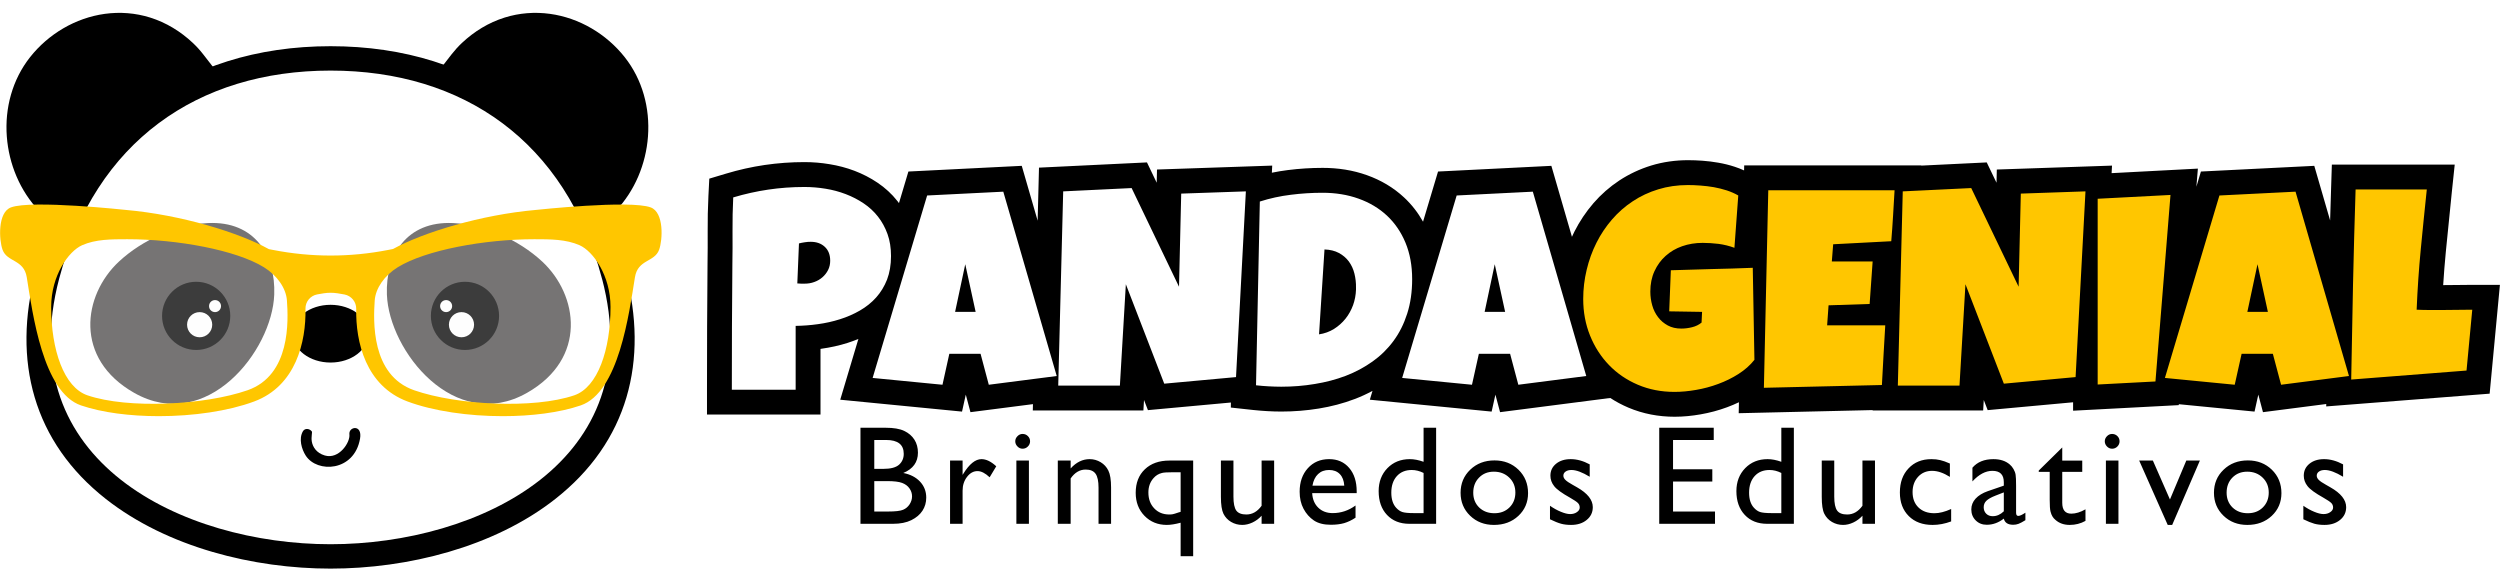
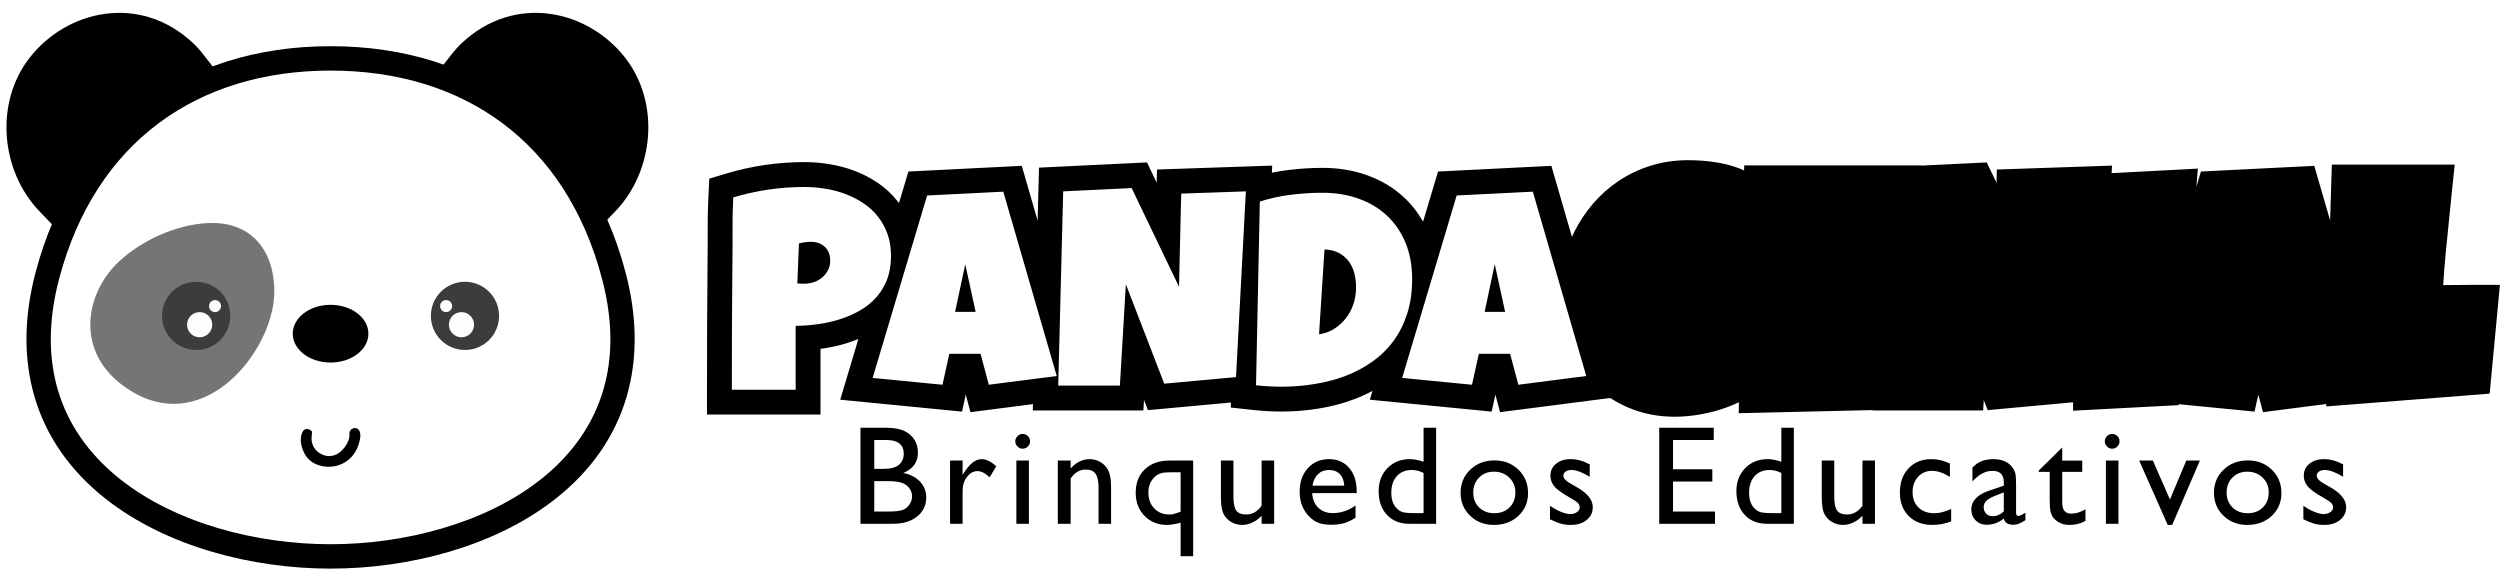
<svg xmlns="http://www.w3.org/2000/svg" xml:space="preserve" width="650px" height="150px" style="shape-rendering:geometricPrecision; text-rendering:geometricPrecision; image-rendering:optimizeQuality; fill-rule:evenodd; clip-rule:evenodd" viewBox="0 0 649.87 149.98">
  <defs>
    <style type="text/css"> .str0 {stroke:black;stroke-width:2.36;stroke-miterlimit:22.926} .fil7 {fill:#FEFEFE} .fil5 {fill:#767474} .fil6 {fill:#3C3C3C} .fil1 {fill:black} .fil4 {fill:white} .fil0 {fill:white} .fil9 {fill:black;fill-rule:nonzero} .fil8 {fill:#FFC600;fill-rule:nonzero} .fil3 {fill:#FFC600;fill-rule:nonzero} .fil2 {fill:white;fill-rule:nonzero} </style>
  </defs>
  <g id="Camada_x0020_1">
    <rect class="fil0" width="649.87" height="149.98" />
    <path class="fil1" d="M605.73 57.31c0.08,-2.76 0.16,-5.51 0.25,-8.27l0.2 -6.25 31.94 0 -0.75 7.13c-0.54,5.17 -1.06,10.35 -1.56,15.53 -0.28,2.89 -0.51,5.78 -0.69,8.67 1.2,0 2.4,-0.01 3.61,-0.03 1.35,-0.03 2.7,-0.04 4.05,-0.04l7.09 0 -2.67 28.29 -42.49 3.32 0.01 -0.63 -16.45 2.12 -1.21 -4.56 -0.98 4.41 -19.68 -1.92 -0.02 0.24 -27.47 1.45 0 -2.19 -22.2 2.04 -1.02 -2.64 -0.16 2.72 -28.75 0 0 -0.09 -34.8 0.81 0.06 -2.85c-1,0.48 -2.03,0.91 -3.08,1.3 -2.23,0.83 -4.54,1.44 -6.89,1.85 -2.22,0.39 -4.48,0.62 -6.74,0.62 -4.16,0 -8.21,-0.75 -12.05,-2.38 -1.64,-0.7 -3.21,-1.53 -4.69,-2.5l-28.65 3.69 -1.21 -4.56 -0.98 4.41 -31.66 -3.09 0.69 -2.3c-1.49,0.81 -3.03,1.52 -4.62,2.12 -3.01,1.15 -6.12,1.95 -9.29,2.47 -3.24,0.53 -6.51,0.79 -9.79,0.79 -1.22,0 -2.44,-0.04 -3.65,-0.11 -1.2,-0.07 -2.4,-0.16 -3.6,-0.29l-5.88 -0.64 0.02 -1.31 -21.57 1.98 -1.02 -2.64 -0.16 2.72 -28.75 0 0.04 -1.64 -16.25 2.09 -1.21 -4.56 -0.98 4.41 -31.66 -3.09 4.72 -15.8c-0.93,0.39 -1.88,0.73 -2.84,1.04 -2.2,0.7 -4.48,1.19 -6.77,1.51 -0.08,0.01 -0.16,0.03 -0.24,0.04l0 17.07 -29.51 0 0 -6.46c0,-5.43 0.01,-10.85 0.03,-16.27 0.03,-5.45 0.05,-10.91 0.11,-16.36 0.04,-2.85 0.06,-5.71 0.04,-8.56 -0.02,-3.04 0.04,-6.09 0.19,-9.13l0.23 -4.55 4.37 -1.31c3.28,-0.99 6.63,-1.74 10.02,-2.24 3.43,-0.5 6.88,-0.75 10.34,-0.75 2.19,0 4.37,0.18 6.52,0.54 2.23,0.36 4.42,0.93 6.52,1.73 2.1,0.8 4.1,1.83 5.96,3.08 1.98,1.33 3.73,2.94 5.21,4.82 0.12,0.16 0.25,0.32 0.37,0.49l2.45 -8.21 29.47 -1.48 4.13 14.26 0.35 -13.79 28.07 -1.36 2.53 5.28 0.08 -3.43 29.95 -1.02 -0.09 1.85c1.38,-0.28 2.77,-0.52 4.17,-0.69 3,-0.38 6.02,-0.57 9.05,-0.57 3.93,0 7.83,0.58 11.53,1.91 3.58,1.28 6.83,3.18 9.61,5.77 1.99,1.85 3.63,3.97 4.94,6.31l3.9 -13.04 29.46 -1.48 5.35 18.45c0.2,-0.45 0.42,-0.9 0.64,-1.35 1.34,-2.65 2.99,-5.12 4.93,-7.37 1.97,-2.28 4.23,-4.26 6.74,-5.92 2.57,-1.69 5.35,-2.98 8.29,-3.89 3.11,-0.95 6.34,-1.39 9.59,-1.39 1.25,0 2.5,0.05 3.74,0.14 1.38,0.1 2.75,0.27 4.11,0.51 1.45,0.25 2.88,0.6 4.27,1.06 0.83,0.27 1.65,0.59 2.44,0.95l0.03 -1.31 46.04 0 0 0.06 17.01 -0.83 2.54 5.28 0.08 -3.43 29.95 -1.02 -0.11 1.96 22.43 -1.18 -0.39 4.71 1.18 -3.95 29.47 -1.48 4.12 14.2z" />
    <g id="_2157392261232">
      <path class="fil2" d="M231.61 66.56c0,2.3 -0.35,4.34 -1.03,6.13 -0.7,1.77 -1.65,3.33 -2.84,4.65 -1.2,1.34 -2.61,2.46 -4.22,3.39 -1.61,0.93 -3.33,1.68 -5.18,2.26 -1.84,0.59 -3.75,1.01 -5.71,1.28 -1.97,0.28 -3.91,0.42 -5.81,0.45l0 16.59 -16.59 0c0,-5.43 0.01,-10.86 0.03,-16.24 0.03,-5.38 0.07,-10.83 0.11,-16.31 0.05,-2.89 0.06,-5.78 0.04,-8.69 -0.02,-2.89 0.04,-5.81 0.18,-8.75 3.04,-0.91 6.08,-1.58 9.12,-2.03 3.04,-0.45 6.16,-0.68 9.39,-0.68 1.82,0 3.66,0.15 5.48,0.45 1.84,0.29 3.59,0.77 5.25,1.4 1.68,0.64 3.24,1.45 4.67,2.41 1.43,0.96 2.67,2.1 3.72,3.44 1.04,1.32 1.87,2.84 2.48,4.53 0.61,1.7 0.91,3.61 0.91,5.72zm-15.81 1.21c0,-1.55 -0.48,-2.75 -1.41,-3.61 -0.94,-0.87 -2.15,-1.3 -3.65,-1.3 -0.5,0 -1.02,0.03 -1.55,0.12 -0.54,0.08 -1.04,0.18 -1.51,0.3l-0.43 10.4c0.33,0.04 0.65,0.06 0.96,0.06 0.31,0 0.62,0 0.96,0 0.86,0 1.68,-0.13 2.47,-0.42 0.8,-0.28 1.51,-0.69 2.13,-1.23 0.61,-0.53 1.1,-1.15 1.47,-1.88 0.38,-0.73 0.56,-1.55 0.56,-2.44zm58.89 29.98l-17.66 2.27 -2.14 -8.05 -8.12 0 -1.78 8.05 -18.16 -1.77 14.17 -47.43 19.8 -0.99 13.89 47.92zm-21.08 -16.67l-2.7 -12.39 -2.64 12.39 5.34 0zm70.25 -31.33l-2.56 48.28 -18.66 1.71 -9.98 -25.85 -1.55 26.35 -16.03 0 1.29 -50.49 17.79 -0.86 12.32 25.65 0.57 -24.21 16.81 -0.58zm43.23 22.79c0,3.32 -0.43,6.32 -1.29,8.99 -0.85,2.67 -2.04,5.05 -3.57,7.11 -1.53,2.08 -3.36,3.87 -5.47,5.36 -2.12,1.5 -4.42,2.74 -6.94,3.7 -2.52,0.96 -5.19,1.66 -8.03,2.12 -2.84,0.48 -5.75,0.71 -8.74,0.71 -1.12,0 -2.21,-0.04 -3.28,-0.1 -1.06,-0.06 -2.15,-0.14 -3.27,-0.27l0.99 -47.77c2.62,-0.84 5.3,-1.42 8.07,-1.76 2.76,-0.35 5.51,-0.52 8.24,-0.52 3.39,0 6.52,0.51 9.36,1.53 2.86,1.02 5.31,2.49 7.38,4.41 2.06,1.93 3.67,4.28 4.82,7.05 1.15,2.78 1.73,5.93 1.73,9.44zm-14.6 2.27c0.03,-1.27 -0.12,-2.51 -0.41,-3.69 -0.29,-1.19 -0.79,-2.24 -1.46,-3.16 -0.68,-0.91 -1.54,-1.64 -2.59,-2.2 -1.04,-0.56 -2.28,-0.86 -3.73,-0.91l-1.42 22.07c1.42,-0.21 2.71,-0.68 3.88,-1.4 1.16,-0.73 2.16,-1.62 3,-2.67 0.85,-1.06 1.49,-2.24 1.97,-3.53 0.46,-1.3 0.71,-2.62 0.76,-4.01l0 -0.5zm59.86 22.94l-17.66 2.27 -2.14 -8.05 -8.12 0 -1.79 8.05 -18.15 -1.77 14.17 -47.43 19.8 -0.99 13.89 47.92zm-21.09 -16.67l-2.7 -12.39 -2.63 12.39 5.33 0z" />
-       <path class="fil3" d="M456.07 93.54c-1.11,1.41 -2.5,2.63 -4.13,3.67 -1.64,1.05 -3.4,1.91 -5.27,2.6 -1.87,0.7 -3.79,1.21 -5.76,1.55 -1.98,0.35 -3.86,0.52 -5.63,0.52 -3.45,0 -6.61,-0.62 -9.52,-1.86 -2.89,-1.23 -5.38,-2.93 -7.48,-5.1 -2.11,-2.18 -3.75,-4.73 -4.94,-7.67 -1.19,-2.94 -1.78,-6.12 -1.78,-9.51 0,-2.59 0.3,-5.13 0.9,-7.61 0.59,-2.47 1.43,-4.81 2.54,-7.01 1.1,-2.2 2.45,-4.21 4.04,-6.05 1.6,-1.85 3.39,-3.43 5.41,-4.75 2.02,-1.34 4.23,-2.37 6.62,-3.1 2.4,-0.74 4.96,-1.11 7.7,-1.11 1.02,0 2.11,0.04 3.27,0.13 1.16,0.08 2.32,0.23 3.47,0.42 1.16,0.21 2.27,0.49 3.37,0.84 1.09,0.36 2.09,0.8 2.99,1.32l-1 13.6c-1.34,-0.49 -2.7,-0.83 -4.12,-1.02 -1.41,-0.17 -2.79,-0.26 -4.14,-0.26 -1.9,0 -3.67,0.29 -5.33,0.87 -1.65,0.58 -3.08,1.42 -4.3,2.52 -1.22,1.09 -2.18,2.41 -2.9,3.98 -0.72,1.57 -1.07,3.33 -1.07,5.3 0,1.24 0.17,2.43 0.5,3.59 0.32,1.15 0.84,2.17 1.52,3.06 0.66,0.89 1.52,1.6 2.52,2.15 1.01,0.55 2.18,0.81 3.5,0.81 0.9,0 1.84,-0.11 2.8,-0.35 0.96,-0.23 1.79,-0.64 2.48,-1.21l0.13 -2.78 -8.54 -0.14 0.42 -10.68c3.54,-0.11 7.08,-0.22 10.61,-0.31 3.55,-0.07 7.11,-0.19 10.69,-0.33l0.43 23.92zm36.43 -44.08c-0.15,2.24 -0.28,4.45 -0.39,6.63 -0.13,2.18 -0.28,4.4 -0.47,6.62l-15.1 0.79 -0.35 4.48 10.61 0 -0.78 11.04 -10.68 0.35 -0.37 5.2 8.84 0 6.27 0c-0.15,2.62 -0.3,5.2 -0.45,7.78 -0.16,2.58 -0.29,5.17 -0.42,7.74l-30.68 0.72 1.14 -51.35 32.83 0zm49.63 0.29l-2.57 48.28 -18.65 1.71 -9.98 -25.85 -1.55 26.35 -16.03 0 1.28 -50.49 17.8 -0.86 12.32 25.65 0.57 -24.21 16.81 -0.58zm22.1 0.93l-3.91 48.49 -15.02 0.79 0 -48.29 18.93 -0.99zm46.4 47.07l-17.65 2.27 -2.14 -8.05 -8.12 0 -1.79 8.05 -18.15 -1.77 14.17 -47.43 19.79 -0.99 13.89 47.92zm-21.08 -16.67l-2.7 -12.39 -2.64 12.39 5.34 0zm53.13 -0.57l-1.49 15.82 -29.98 2.34c0.14,-8.28 0.3,-16.52 0.47,-24.71 0.18,-8.19 0.4,-16.43 0.67,-24.7l18.51 0c-0.55,5.2 -1.07,10.39 -1.57,15.58 -0.5,5.17 -0.85,10.4 -1.07,15.67 1.12,0.05 2.22,0.08 3.32,0.08 1.08,0 2.19,0 3.3,0 1.34,0 2.64,-0.02 3.92,-0.04 1.29,-0.02 2.59,-0.04 3.92,-0.04z" />
    </g>
    <path class="fil1" d="M50.99 20.89c-15.42,6.25 -26.71,17.66 -33.66,32.77l-2.69 5.86 -4.47 -4.66c-4.98,-5.2 -7.89,-12.22 -8.42,-19.38 -0.55,-7.36 1.43,-14.77 6.04,-20.61 4.77,-6.04 11.81,-10.22 19.45,-11.27 3.95,-0.54 7.95,-0.23 11.76,0.96 4.18,1.31 7.92,3.6 11.1,6.59 0.98,0.92 1.89,1.92 2.71,2.98l3.56 4.58 -5.38 2.18z" />
    <path class="fil1" d="M49.34 16.82c-0.66,-0.86 -1.4,-1.69 -2.24,-2.47 -11.75,-11.02 -27.67,-7.13 -35.86,3.24 -7.96,10.07 -6.38,25.37 2.1,34.24 7.77,-16.9 20.28,-28.64 36,-35.01z" />
    <path class="fil1 str0" d="M161.45 71.07c5.99,22.59 0.64,43.2 -17.86,57.73 -15.72,12.35 -37.9,17.84 -57.68,17.84 -19.77,0 -41.95,-5.49 -57.67,-17.84 -18.5,-14.53 -23.85,-35.14 -17.86,-57.73 9.76,-36.85 37.62,-57.88 75.54,-57.88 37.91,0 65.77,21.03 75.53,57.88z" />
    <path class="fil4 str0" d="M157.61 72.09c-9.58,-36.14 -36.68,-54.92 -71.69,-54.92 -35.02,0 -62.12,18.78 -71.69,54.92 -12.93,48.79 32.95,70.57 71.68,70.57 38.74,0 84.63,-21.78 71.7,-70.57z" />
    <path class="fil1" d="M117.37 14.13c0.83,-1.06 1.73,-2.06 2.71,-2.98 3.19,-2.99 6.92,-5.28 11.1,-6.59 3.81,-1.19 7.81,-1.5 11.76,-0.96 7.65,1.05 14.68,5.23 19.45,11.27 4.61,5.84 6.59,13.25 6.04,20.61 -0.53,7.16 -3.44,14.18 -8.42,19.38l-4.46 4.66 -2.7 -5.86c-6.94,-15.11 -18.23,-26.52 -33.66,-32.77l-5.37 -2.18 3.55 -4.58z" />
    <path class="fil1" d="M120.84 16.82c0.66,-0.86 1.41,-1.69 2.24,-2.47 11.75,-11.02 27.67,-7.13 35.87,3.24 7.95,10.07 6.37,25.37 -2.11,34.24 -7.77,-16.9 -20.28,-28.64 -36,-35.01z" />
    <path class="fil5" d="M34.86 102.13c-15.72,-8.93 -13.34,-25.39 -3.97,-34.12 6.19,-5.77 15.14,-9.65 23.18,-10.02 12.11,-0.57 17.58,8.37 17.2,18.6 -0.54,14.66 -17.61,36.21 -36.41,25.54z" />
    <path class="fil6" d="M50.98 73.25c-4.9,0 -8.87,3.97 -8.87,8.87 0,4.9 3.97,8.86 8.87,8.86 4.89,0 8.86,-3.96 8.86,-8.86 0,-4.9 -3.97,-8.87 -8.86,-8.87z" />
    <path class="fil7" d="M51.88 81.14c-1.81,0 -3.27,1.46 -3.27,3.27 0,1.81 1.46,3.27 3.27,3.27 1.81,0 3.27,-1.46 3.27,-3.27 0,-1.81 -1.46,-3.27 -3.27,-3.27z" />
    <path class="fil7" d="M55.88 78.01c-0.87,0 -1.56,0.7 -1.56,1.57 0,0.86 0.69,1.56 1.56,1.56 0.86,0 1.56,-0.7 1.56,-1.56 0,-0.87 -0.7,-1.57 -1.56,-1.57z" />
-     <path class="fil5" d="M136.98 102.13c15.71,-8.93 13.33,-25.39 3.97,-34.12 -6.2,-5.77 -15.15,-9.65 -23.19,-10.02 -12.11,-0.57 -17.57,8.37 -17.2,18.6 0.54,14.66 17.61,36.21 36.42,25.54z" />
    <path class="fil6" d="M120.85 73.25c4.9,0 8.87,3.97 8.87,8.87 0,4.9 -3.97,8.86 -8.87,8.86 -4.89,0 -8.86,-3.96 -8.86,-8.86 0,-4.9 3.97,-8.87 8.86,-8.87z" />
    <path class="fil7" d="M119.95 81.14c1.81,0 3.27,1.46 3.27,3.27 0,1.81 -1.46,3.27 -3.27,3.27 -1.81,0 -3.27,-1.46 -3.27,-3.27 0,-1.81 1.46,-3.27 3.27,-3.27z" />
    <path class="fil7" d="M115.95 78.01c0.87,0 1.57,0.7 1.57,1.57 0,0.86 -0.7,1.56 -1.57,1.56 -0.86,0 -1.56,-0.7 -1.56,-1.56 0,-0.87 0.7,-1.57 1.56,-1.57z" />
    <path class="fil1" d="M85.91 79.24c-5.43,0 -9.83,3.36 -9.83,7.51 0,4.14 4.4,7.5 9.83,7.5 5.44,0 9.84,-3.36 9.84,-7.5 0,-4.15 -4.4,-7.51 -9.84,-7.51z" />
    <path class="fil1" d="M84.42 118.41c3.71,1.09 6.65,-3.46 6.39,-5.48 -0.27,-2.03 3.45,-2.75 2.76,1.14 -1.51,8.55 -11.16,8.98 -14.12,4.36 -1.06,-1.66 -1.86,-4.37 -0.72,-6.32 0.51,-0.86 1.69,-0.73 2.3,0.03 0.2,0.24 -0.21,1.43 0.01,2.66 0.23,1.34 1.16,2.96 3.38,3.61z" />
-     <path class="fil8" d="M149.26 102.77c-10.56,3.6 -30.48,2.55 -41.6,-1.31 -11.29,-3.92 -10.62,-18.16 -10.27,-23.34 0.22,-3.17 2.51,-6.49 6,-8.65 7.26,-4.47 22.54,-7.28 35.5,-7.28 4.16,0 8.23,0 11.76,1.56 3.53,1.57 8.04,7.89 8.04,16.05 0,11.14 -3.32,20.88 -9.43,22.97zm-84.95 -1.31c-11.12,3.86 -31.04,4.91 -41.6,1.31 -6.12,-2.09 -9.43,-11.83 -9.43,-22.97 0,-8.16 4.51,-14.48 8.04,-16.05 3.52,-1.56 7.59,-1.56 11.75,-1.56 12.97,0 28.25,2.81 35.51,7.28 3.48,2.16 5.77,5.48 5.99,8.65 0.36,5.18 1.02,19.42 -10.26,23.34zm104.83 -47.54c-5.33,-2 -29.91,0.66 -29.91,0.66l0 0c-14.13,1.25 -29.16,5.79 -37.08,10.15 -0.35,0.07 -0.77,0.16 -1.28,0.25 -9.93,1.94 -19.96,1.94 -29.89,0 -0.42,-0.08 -0.78,-0.15 -1.1,-0.21 -7.9,-4.38 -22.98,-8.94 -37.15,-10.19l0.01 0c0,0 -24.58,-2.66 -29.92,-0.66 -3.49,1.31 -3.1,8.46 -2.18,11.01 1.2,3.28 5.53,2.45 6.29,7.13 1.54,9.48 4.19,29.95 14.12,33.34 5.47,1.87 12.75,2.79 20.22,2.79 8.88,0 18.04,-1.3 24.79,-3.82l0 0c10.86,-4.05 13.5,-15.52 13.33,-24.1 -0.04,-1.82 1.25,-3.39 3.04,-3.73 1.16,-0.22 2.32,-0.43 3.49,-0.43 1.21,0 2.42,0.22 3.62,0.45 1.78,0.35 3.07,1.92 3.04,3.74 -0.17,8.58 2.47,20.02 13.33,24.07l0 0c6.74,2.52 15.91,3.82 24.78,3.82 7.48,0 14.76,-0.92 20.23,-2.79 9.93,-3.39 12.58,-23.86 14.12,-33.34 0.76,-4.68 5.08,-3.85 6.28,-7.13 0.93,-2.55 1.32,-9.7 -2.18,-11.01z" />
    <path class="fil9" d="M232.13 136.17l-8.46 0 0 -24.97 6.55 0c2.07,0 3.68,0.27 4.84,0.83 1.15,0.55 2.03,1.31 2.64,2.28 0.61,0.97 0.91,2.1 0.91,3.38 0,2.45 -1.27,4.21 -3.81,5.27 1.82,0.35 3.28,1.1 4.36,2.25 1.08,1.16 1.61,2.54 1.61,4.15 0,1.27 -0.33,2.41 -0.98,3.41 -0.66,1.01 -1.62,1.82 -2.89,2.45 -1.27,0.63 -2.86,0.95 -4.77,0.95zm-1.79 -21.79l-3.08 0 0 7.51 2.38 0c1.91,0 3.26,-0.37 4.07,-1.09 0.8,-0.73 1.21,-1.67 1.21,-2.82 0,-2.4 -1.53,-3.6 -4.58,-3.6zm0.27 10.69l-3.35 0 0 7.91 3.52 0c1.96,0 3.28,-0.15 3.98,-0.46 0.7,-0.29 1.26,-0.77 1.68,-1.41 0.42,-0.65 0.64,-1.34 0.64,-2.08 0,-0.75 -0.23,-1.45 -0.68,-2.08 -0.44,-0.63 -1.08,-1.1 -1.9,-1.41 -0.82,-0.31 -2.12,-0.47 -3.89,-0.47zm19.61 -5.34l0 3.73 0.18 -0.29c1.57,-2.54 3.15,-3.81 4.73,-3.81 1.22,0 2.5,0.62 3.84,1.86l-1.72 2.86c-1.13,-1.07 -2.18,-1.61 -3.15,-1.61 -1.05,0 -1.96,0.5 -2.73,1.51 -0.77,1 -1.15,2.19 -1.15,3.57l0 8.62 -3.26 0 0 -16.44 3.26 0zm15.59 -6.92c0.54,0 0.99,0.18 1.37,0.55 0.39,0.37 0.58,0.83 0.58,1.36 0,0.52 -0.19,0.98 -0.58,1.36 -0.38,0.38 -0.83,0.57 -1.37,0.57 -0.5,0 -0.95,-0.19 -1.32,-0.58 -0.39,-0.39 -0.58,-0.84 -0.58,-1.35 0,-0.5 0.19,-0.94 0.58,-1.33 0.37,-0.39 0.82,-0.58 1.32,-0.58zm-1.61 6.92l3.26 0 0 16.44 -3.26 0 0 -16.44zm14.11 0l0 2.05c1.45,-1.61 3.1,-2.42 4.95,-2.42 1.02,0 1.97,0.27 2.86,0.8 0.88,0.53 1.55,1.26 2,2.19 0.46,0.92 0.7,2.39 0.7,4.4l0 9.42 -3.26 0 0 -9.4c0,-1.68 -0.26,-2.89 -0.77,-3.61 -0.52,-0.73 -1.37,-1.09 -2.57,-1.09 -1.54,0 -2.84,0.77 -3.91,2.31l0 11.79 -3.34 0 0 -16.44 3.34 0zm25.69 0l6.16 0 0 24.86 -3.26 0 0 -8.7c-1.42,0.38 -2.62,0.57 -3.59,0.57 -2.34,0 -4.27,-0.79 -5.8,-2.36 -1.53,-1.57 -2.29,-3.57 -2.29,-5.99 0,-2.56 0.79,-4.6 2.38,-6.11 1.59,-1.52 3.72,-2.27 6.4,-2.27zm2.9 13.33l0 -10.29 -2.06 0c-1.4,0 -2.34,0.06 -2.81,0.19 -0.47,0.12 -0.88,0.29 -1.22,0.51 -0.35,0.22 -0.66,0.49 -0.95,0.82 -0.9,1.01 -1.34,2.25 -1.34,3.74 0,1.69 0.5,3.06 1.51,4.12 1.01,1.07 2.31,1.6 3.91,1.6 0.36,0 0.67,-0.02 0.9,-0.07 0.24,-0.04 0.77,-0.2 1.58,-0.48l0.25 -0.07 0.23 -0.07zm21.05 3.11l0 -2.1c-0.69,0.76 -1.48,1.34 -2.37,1.76 -0.89,0.42 -1.78,0.63 -2.67,0.63 -1.04,0 -2,-0.26 -2.88,-0.77 -0.88,-0.52 -1.54,-1.23 -1.99,-2.12 -0.44,-0.89 -0.67,-2.36 -0.67,-4.42l0 -9.42 3.26 0 0 9.38c0,1.72 0.25,2.93 0.74,3.62 0.5,0.68 1.37,1.02 2.62,1.02 1.55,0 2.88,-0.76 3.96,-2.27l0 -11.75 3.26 0 0 16.44 -3.26 0zm24.72 -7.98l-11.57 0c0.08,1.58 0.61,2.85 1.58,3.79 0.97,0.94 2.22,1.41 3.76,1.41 2.14,0 4.12,-0.66 5.93,-1.98l0 3.17c-1,0.66 -1.99,1.13 -2.97,1.42 -0.99,0.28 -2.14,0.42 -3.46,0.42 -1.82,0 -3.28,-0.37 -4.4,-1.12 -1.12,-0.76 -2.02,-1.77 -2.69,-3.04 -0.68,-1.27 -1.01,-2.75 -1.01,-4.42 0,-2.51 0.71,-4.55 2.13,-6.12 1.41,-1.57 3.26,-2.36 5.53,-2.36 2.17,0 3.92,0.76 5.22,2.29 1.3,1.52 1.95,3.56 1.95,6.13l0 0.41zm-11.5 -1.94l8.27 0c-0.08,-1.3 -0.47,-2.31 -1.16,-3.01 -0.69,-0.71 -1.62,-1.06 -2.78,-1.06 -1.18,0 -2.13,0.35 -2.87,1.06 -0.75,0.7 -1.23,1.71 -1.46,3.01zm28.89 -15.05l3.26 0 0 24.97 -6.96 0c-2.42,0 -4.36,-0.77 -5.81,-2.31 -1.45,-1.54 -2.17,-3.6 -2.17,-6.19 0,-2.41 0.76,-4.4 2.28,-5.97 1.52,-1.56 3.46,-2.34 5.82,-2.34 1.1,0 2.29,0.23 3.58,0.69l0 -8.85zm0 22.19l0 -10.44c-1.02,-0.51 -2.04,-0.77 -3.08,-0.77 -1.62,0 -2.91,0.53 -3.87,1.59 -0.96,1.07 -1.44,2.5 -1.44,4.3 0,1.7 0.42,3 1.25,3.92 0.5,0.55 1.03,0.92 1.6,1.11 0.56,0.19 1.56,0.29 3.02,0.29l2.52 0zm18.43 -13.7c2.51,0 4.58,0.81 6.24,2.42 1.66,1.62 2.49,3.65 2.49,6.09 0,2.37 -0.84,4.34 -2.52,5.91 -1.68,1.57 -3.8,2.35 -6.35,2.35 -2.46,0 -4.53,-0.79 -6.19,-2.39 -1.65,-1.59 -2.48,-3.58 -2.48,-5.96 0,-2.41 0.84,-4.41 2.51,-6.01 1.68,-1.61 3.77,-2.41 6.3,-2.41zm-0.17 2.93c-1.56,0 -2.84,0.51 -3.84,1.54 -1.01,1.02 -1.51,2.33 -1.51,3.92 0,1.57 0.52,2.85 1.54,3.85 1.03,0.99 2.35,1.49 3.96,1.49 1.6,0 2.9,-0.5 3.92,-1.51 1.02,-1.01 1.53,-2.3 1.53,-3.87 0,-1.56 -0.53,-2.86 -1.59,-3.88 -1.06,-1.03 -2.4,-1.54 -4.01,-1.54zm14.6 12.37l0 -3.51c0.92,0.64 1.86,1.17 2.82,1.56 0.96,0.4 1.76,0.6 2.42,0.6 0.68,0 1.27,-0.16 1.75,-0.5 0.49,-0.33 0.74,-0.73 0.74,-1.2 0,-0.48 -0.16,-0.87 -0.48,-1.19 -0.31,-0.31 -0.99,-0.77 -2.04,-1.37 -2.1,-1.17 -3.48,-2.17 -4.12,-3 -0.66,-0.83 -0.98,-1.74 -0.98,-2.72 0,-1.27 0.49,-2.3 1.47,-3.1 0.98,-0.8 2.25,-1.2 3.8,-1.2 1.61,0 3.26,0.45 4.95,1.36l0 3.22c-1.93,-1.17 -3.51,-1.76 -4.74,-1.76 -0.63,0 -1.14,0.13 -1.53,0.41 -0.39,0.27 -0.58,0.63 -0.58,1.07 0,0.39 0.18,0.75 0.53,1.1 0.35,0.35 0.97,0.77 1.86,1.26l1.16 0.66c2.73,1.55 4.1,3.28 4.1,5.16 0,1.35 -0.52,2.45 -1.58,3.32 -1.05,0.87 -2.41,1.3 -4.06,1.3 -0.98,0 -1.85,-0.1 -2.61,-0.31 -0.77,-0.21 -1.73,-0.6 -2.88,-1.16zm28.4 -23.79l14.17 0 0 3.18 -10.58 0 0 7.62 10.21 0 0 3.18 -10.21 0 0 7.8 10.91 0 0 3.19 -14.5 0 0 -24.97zm31.74 0l3.26 0 0 24.97 -6.95 0c-2.43,0 -4.37,-0.77 -5.81,-2.31 -1.45,-1.54 -2.18,-3.6 -2.18,-6.19 0,-2.41 0.77,-4.4 2.29,-5.97 1.52,-1.56 3.46,-2.34 5.82,-2.34 1.1,0 2.29,0.23 3.57,0.69l0 -8.85zm0 22.19l0 -10.44c-1.01,-0.51 -2.03,-0.77 -3.07,-0.77 -1.62,0 -2.91,0.53 -3.87,1.59 -0.96,1.07 -1.44,2.5 -1.44,4.3 0,1.7 0.41,3 1.25,3.92 0.5,0.55 1.03,0.92 1.59,1.11 0.57,0.19 1.57,0.29 3.02,0.29l2.52 0zm21.09 2.78l0 -2.1c-0.7,0.76 -1.49,1.34 -2.38,1.76 -0.89,0.42 -1.78,0.63 -2.66,0.63 -1.04,0 -2,-0.26 -2.88,-0.77 -0.88,-0.52 -1.54,-1.23 -1.99,-2.12 -0.45,-0.89 -0.67,-2.36 -0.67,-4.42l0 -9.42 3.25 0 0 9.38c0,1.72 0.25,2.93 0.75,3.62 0.49,0.68 1.37,1.02 2.61,1.02 1.56,0 2.88,-0.76 3.97,-2.27l0 -11.75 3.26 0 0 16.44 -3.26 0zm23.06 -3.85l0 3.23c-1.64,0.61 -3.24,0.91 -4.82,0.91 -2.59,0 -4.65,-0.76 -6.19,-2.29 -1.55,-1.54 -2.32,-3.58 -2.32,-6.15 0,-2.59 0.75,-4.69 2.26,-6.27 1.5,-1.6 3.48,-2.39 5.93,-2.39 0.85,0 1.62,0.08 2.3,0.25 0.68,0.15 1.52,0.45 2.51,0.89l0 3.47c-1.66,-1.04 -3.2,-1.57 -4.62,-1.57 -1.49,0 -2.7,0.52 -3.65,1.55 -0.95,1.04 -1.43,2.36 -1.43,3.96 0,1.69 0.51,3.03 1.54,4.02 1.03,1 2.41,1.49 4.15,1.49 1.26,0 2.71,-0.36 4.34,-1.1zm16.88 -6.06l0 7.02c0,0.56 0.19,0.84 0.57,0.84 0.39,0 1.01,-0.28 1.85,-0.84l0 1.95c-0.74,0.46 -1.32,0.77 -1.77,0.94 -0.44,0.17 -0.91,0.25 -1.39,0.25 -1.38,0 -2.2,-0.53 -2.45,-1.6 -1.39,1.07 -2.86,1.6 -4.43,1.6 -1.15,0 -2.11,-0.37 -2.88,-1.14 -0.76,-0.75 -1.14,-1.71 -1.14,-2.86 0,-1.04 0.37,-1.97 1.11,-2.79 0.75,-0.82 1.81,-1.47 3.18,-1.95l4.16 -1.43 0 -0.88c0,-1.98 -0.98,-2.97 -2.97,-2.97 -1.78,0 -3.51,0.92 -5.19,2.75l0 -3.56c1.26,-1.48 3.08,-2.23 5.45,-2.23 1.77,0 3.2,0.46 4.27,1.4 0.36,0.3 0.68,0.69 0.97,1.19 0.29,0.5 0.47,0.99 0.54,1.49 0.08,0.5 0.12,1.44 0.12,2.82zm-3.19 6.66l0 -4.92 -2.18 0.85c-1.12,0.44 -1.9,0.89 -2.36,1.34 -0.46,0.45 -0.69,1.01 -0.69,1.68 0,0.69 0.22,1.24 0.65,1.67 0.44,0.44 1,0.65 1.7,0.65 1.04,0 2,-0.42 2.88,-1.27zm9.08 -10.59l6.11 -6.01 0 3.41 5.2 0 0 2.93 -5.2 0 0 8.05c0,1.88 0.78,2.82 2.35,2.82 1.16,0 2.39,-0.38 3.69,-1.13l0 3.01c-1.25,0.7 -2.61,1.05 -4.09,1.05 -1.49,0 -2.74,-0.43 -3.72,-1.31 -0.32,-0.26 -0.57,-0.55 -0.77,-0.88 -0.2,-0.33 -0.38,-0.76 -0.51,-1.29 -0.14,-0.53 -0.21,-1.54 -0.21,-3.03l0 -7.29 -2.85 0 0 -0.33zm19.07 -9.52c0.53,0 0.99,0.18 1.37,0.55 0.38,0.37 0.57,0.83 0.57,1.36 0,0.52 -0.19,0.98 -0.57,1.36 -0.38,0.38 -0.84,0.57 -1.37,0.57 -0.51,0 -0.95,-0.19 -1.33,-0.58 -0.38,-0.39 -0.57,-0.84 -0.57,-1.35 0,-0.5 0.19,-0.94 0.57,-1.33 0.38,-0.39 0.82,-0.58 1.33,-0.58zm-1.61 6.92l3.26 0 0 16.44 -3.26 0 0 -16.44zm20.9 0l3.53 0 -7.2 16.73 -1.16 0 -7.42 -16.73 3.56 0 4.44 10.12 4.25 -10.12zm16 -0.04c2.51,0 4.58,0.81 6.24,2.42 1.66,1.62 2.49,3.65 2.49,6.09 0,2.37 -0.85,4.34 -2.52,5.91 -1.68,1.57 -3.8,2.35 -6.35,2.35 -2.47,0 -4.53,-0.79 -6.19,-2.39 -1.65,-1.59 -2.48,-3.58 -2.48,-5.96 0,-2.41 0.83,-4.41 2.51,-6.01 1.67,-1.61 3.77,-2.41 6.3,-2.41zm-0.17 2.93c-1.56,0 -2.84,0.51 -3.85,1.54 -1,1.02 -1.5,2.33 -1.5,3.92 0,1.57 0.52,2.85 1.54,3.85 1.03,0.99 2.34,1.49 3.96,1.49 1.6,0 2.9,-0.5 3.92,-1.51 1.02,-1.01 1.53,-2.3 1.53,-3.87 0,-1.56 -0.53,-2.86 -1.59,-3.88 -1.06,-1.03 -2.4,-1.54 -4.01,-1.54zm14.6 12.37l0 -3.51c0.92,0.64 1.86,1.17 2.82,1.56 0.96,0.4 1.76,0.6 2.42,0.6 0.68,0 1.27,-0.16 1.75,-0.5 0.49,-0.33 0.74,-0.73 0.74,-1.2 0,-0.48 -0.16,-0.87 -0.48,-1.19 -0.31,-0.31 -1,-0.77 -2.04,-1.37 -2.1,-1.17 -3.48,-2.17 -4.12,-3 -0.66,-0.83 -0.98,-1.74 -0.98,-2.72 0,-1.27 0.49,-2.3 1.47,-3.1 0.98,-0.8 2.25,-1.2 3.8,-1.2 1.61,0 3.25,0.45 4.95,1.36l0 3.22c-1.93,-1.17 -3.51,-1.76 -4.74,-1.76 -0.64,0 -1.14,0.13 -1.53,0.41 -0.39,0.27 -0.58,0.63 -0.58,1.07 0,0.39 0.18,0.75 0.53,1.1 0.35,0.35 0.97,0.77 1.86,1.26l1.15 0.66c2.74,1.55 4.11,3.28 4.11,5.16 0,1.35 -0.52,2.45 -1.58,3.32 -1.06,0.87 -2.41,1.3 -4.06,1.3 -0.98,0 -1.85,-0.1 -2.62,-0.31 -0.76,-0.21 -1.72,-0.6 -2.87,-1.16z" />
  </g>
</svg>